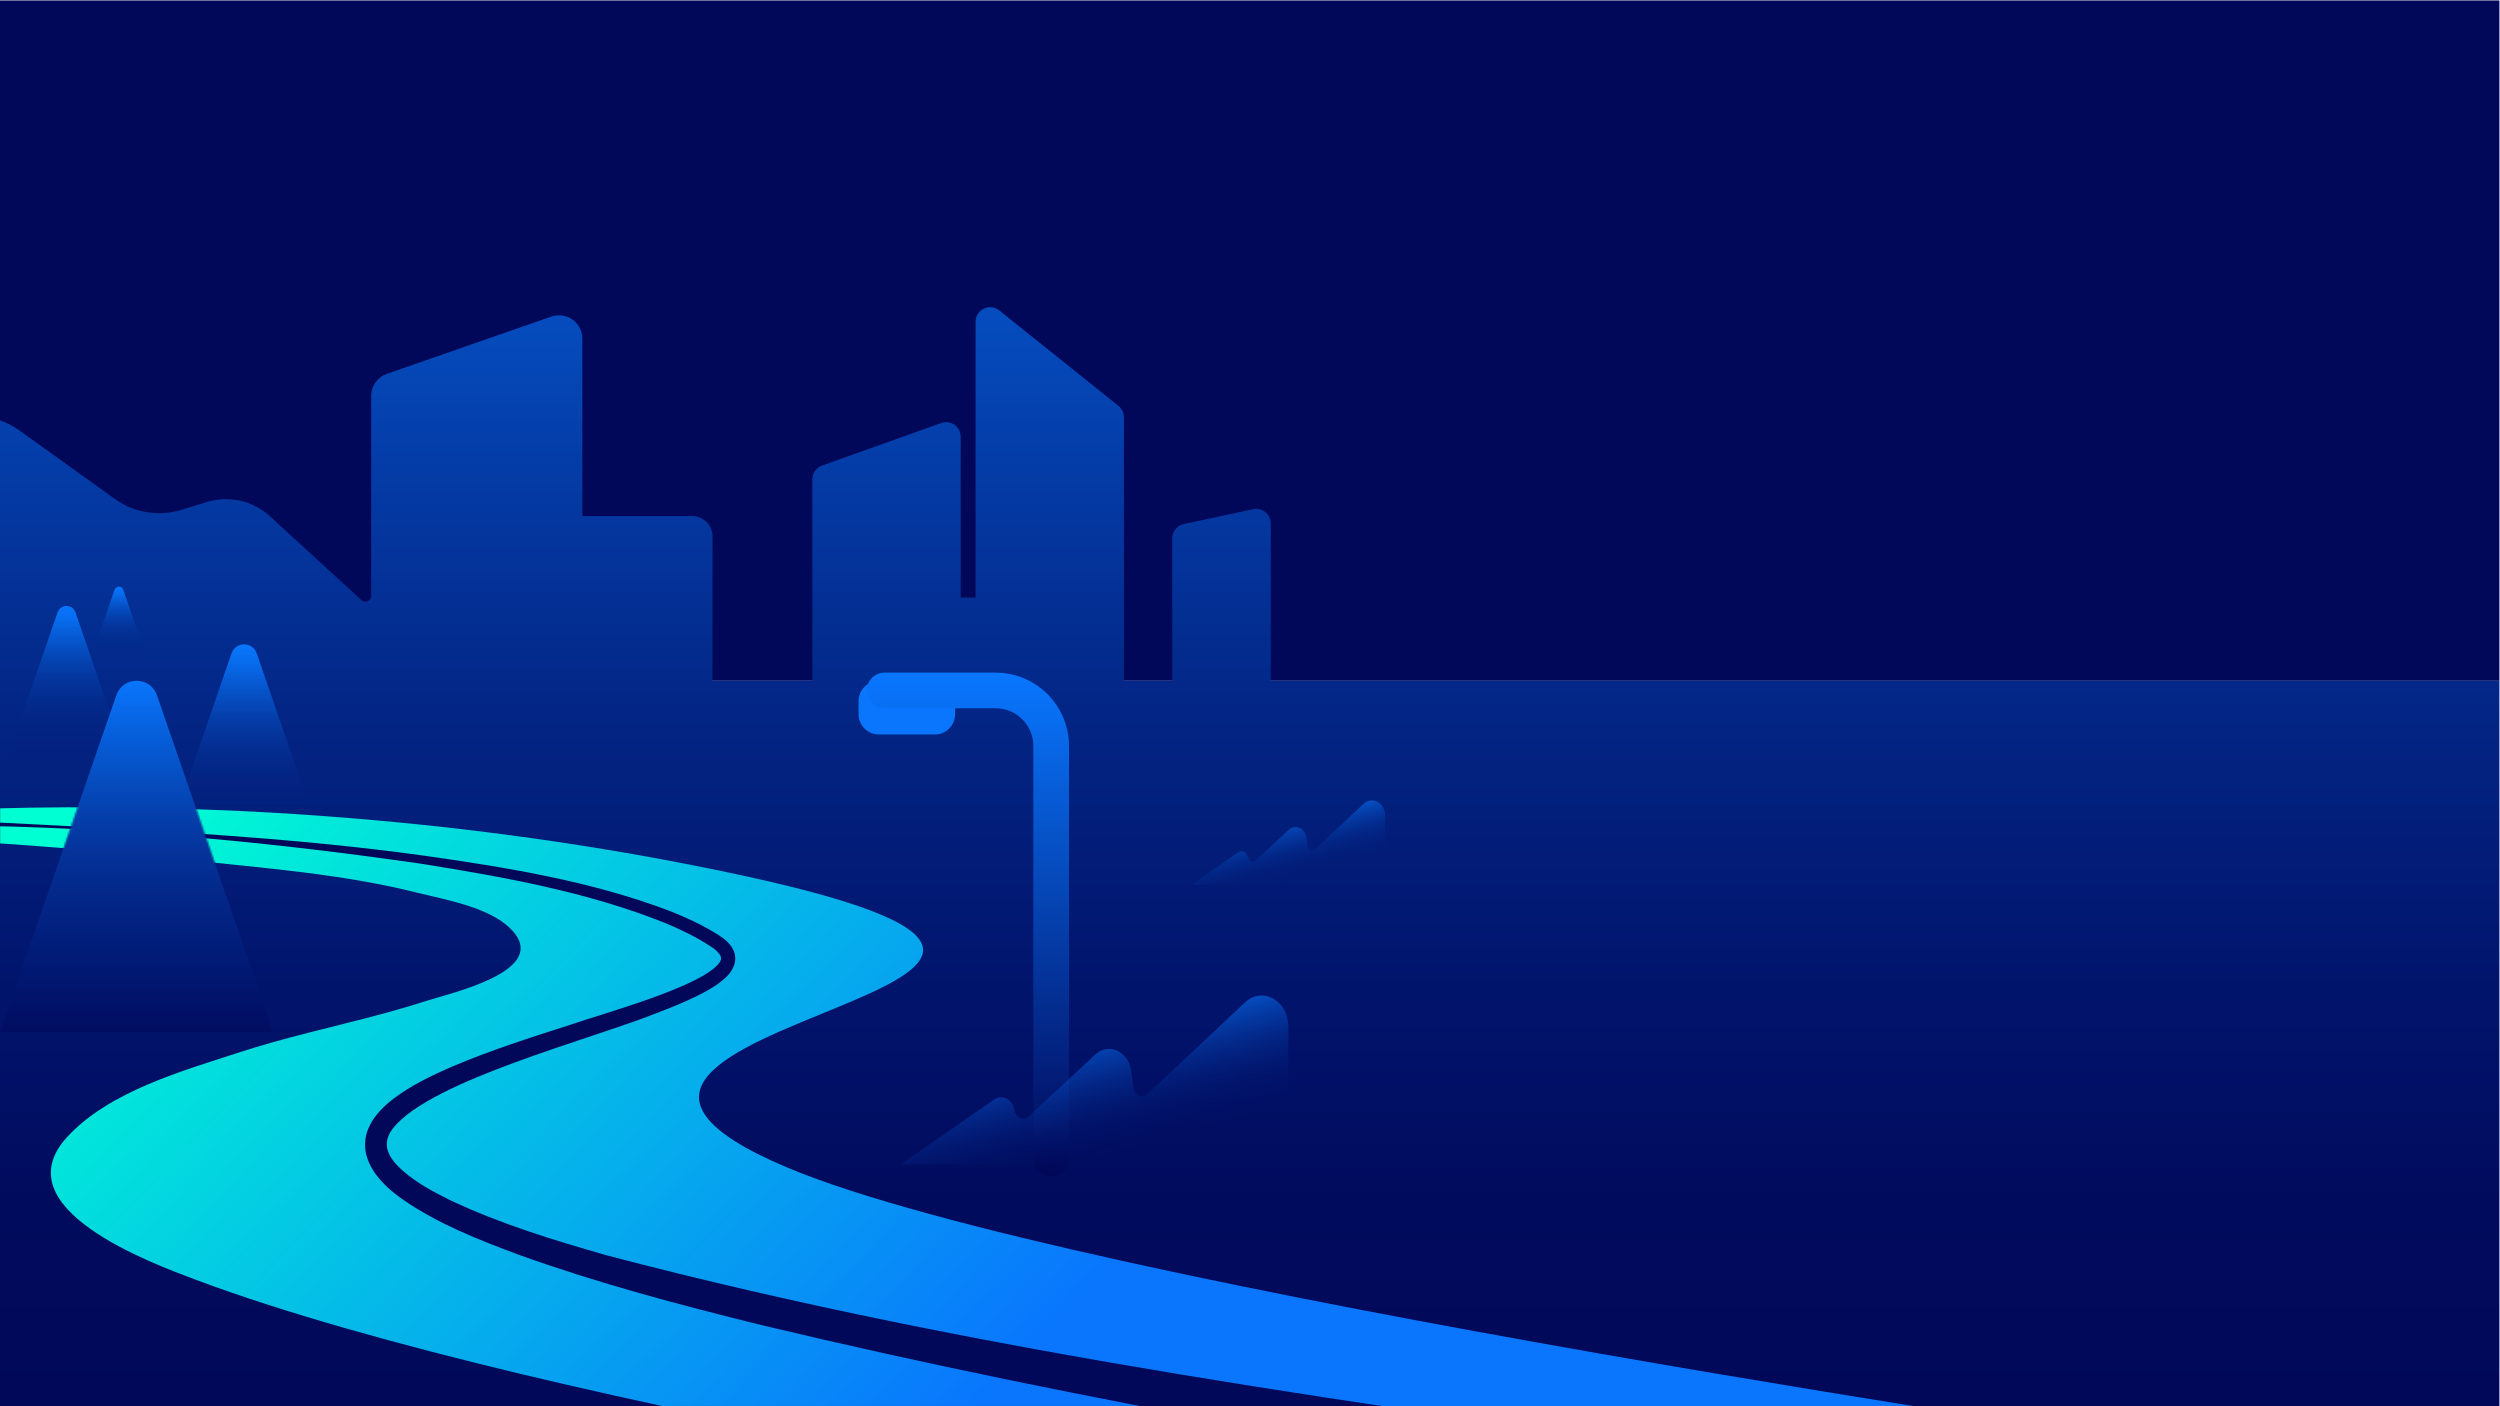
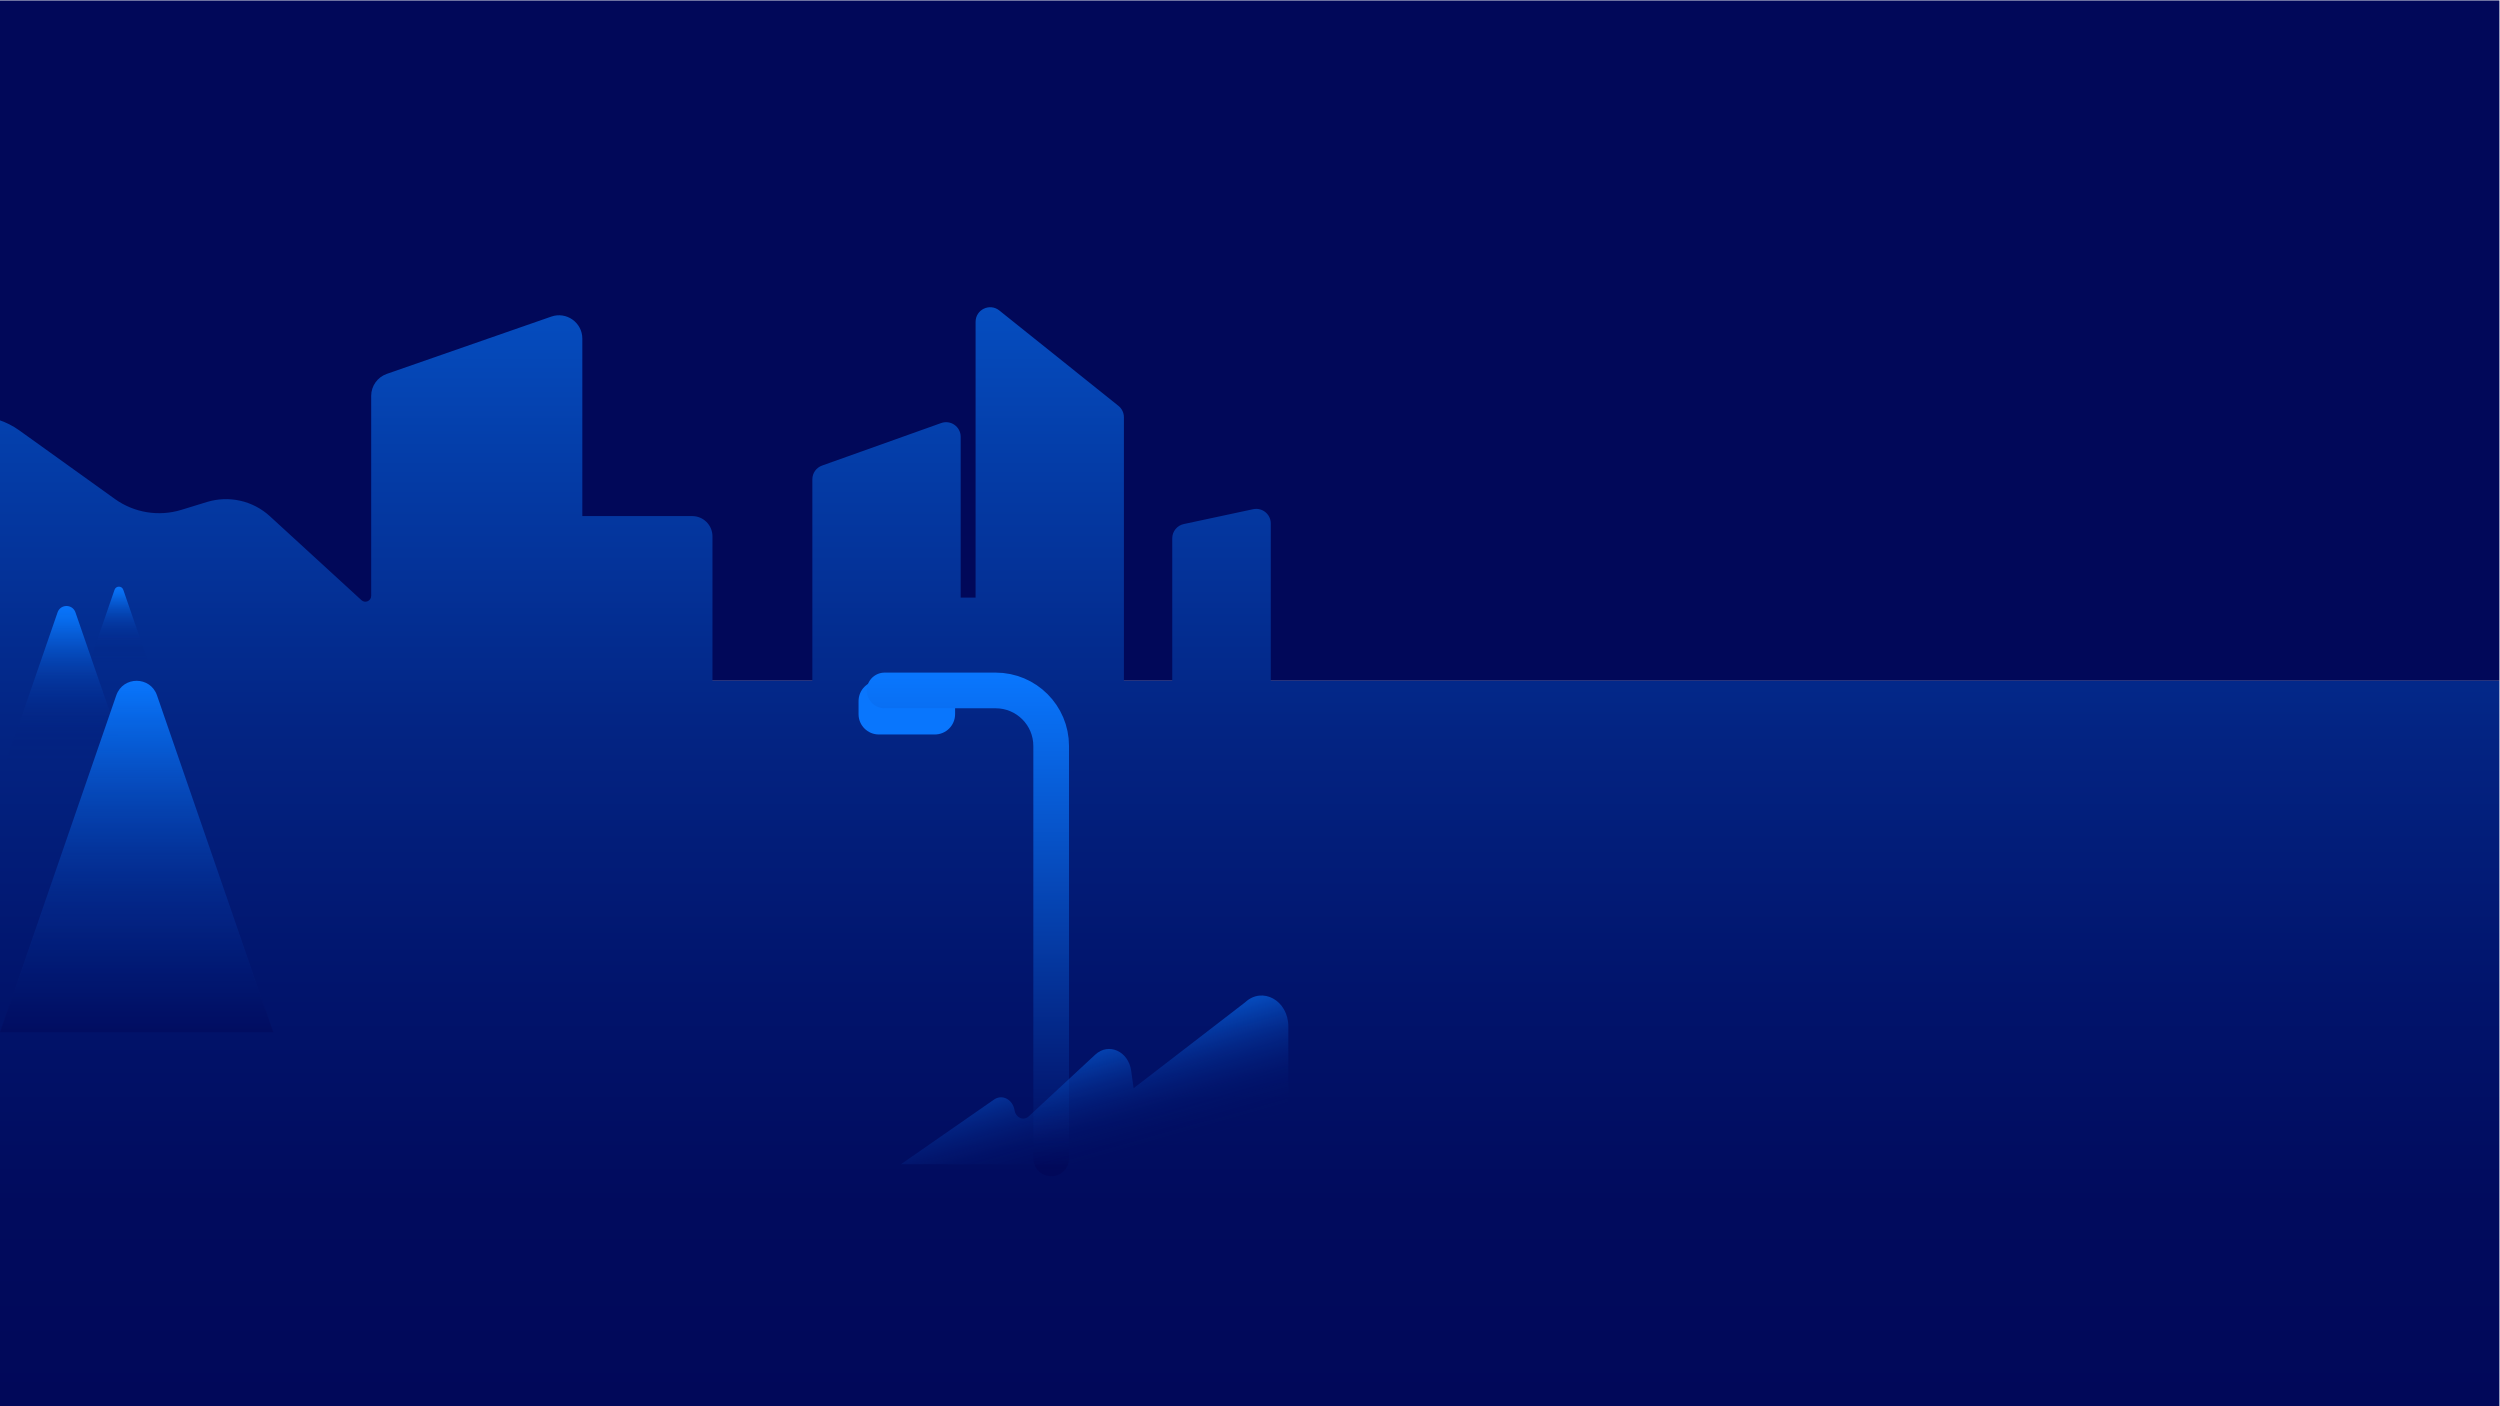
<svg xmlns="http://www.w3.org/2000/svg" width="1440" height="810" viewBox="0 0 1440 810" fill="none">
  <g clip-path="url(#clip0_282_5920)">
    <path d="M1439.66 0.248H-0.039V392.146H1439.66V0.248Z" fill="#010859" />
    <path d="M1439.66 392.145V810.248H-0.04V392.145H-0.34V239.678H-14.395C-5.26 239.678 3.65 242.543 11.075 247.868L66.17 287.408C77.255 295.358 91.415 297.683 104.458 293.678L119.188 289.155C131.878 285.263 145.67 288.383 155.458 297.345L208.19 345.698C210.335 347.67 213.8 346.14 213.8 343.23V228.045C213.8 222.323 217.423 217.23 222.823 215.348L317.555 182.355C326.293 179.31 335.42 185.798 335.42 195.053V297.263H398.713C405.155 297.263 410.383 302.49 410.383 308.933V392.13H467.915V276.083C467.915 272.528 470.15 269.363 473.495 268.17L542.12 243.675C547.588 241.725 553.348 245.775 553.348 251.588C553.348 260.145 553.348 270.173 553.348 270.173V344.205H561.943V185.378C561.943 178.328 570.095 174.413 575.6 178.823L644.218 233.768C646.213 235.365 647.368 237.773 647.368 240.323V392.138H675.215V310.065C675.215 306.105 677.983 302.678 681.86 301.853L721.805 293.303C727.033 292.185 731.968 296.168 731.968 301.515V392.13H1439.65L1439.66 392.145Z" fill="url(#paint0_linear_282_5920)" />
-     <path d="M133.358 376.328L95.723 485.325H185.513L147.878 376.328C145.5 369.435 135.75 369.435 133.365 376.328H133.358Z" fill="url(#paint1_linear_282_5920)" />
    <path d="M33.158 352.732L3.66 438.15H72.96L43.463 352.732C41.768 347.835 34.845 347.835 33.15 352.732H33.158Z" fill="url(#paint2_linear_282_5920)" />
    <path d="M65.978 339.712L51.586 381.39H85.403L71.011 339.712C70.186 337.32 66.803 337.32 65.978 339.712Z" fill="url(#paint3_linear_282_5920)" />
    <path d="M66.981 400.493L-0.039 594.586H157.438L90.418 400.493C86.571 389.363 70.828 389.363 66.988 400.493H66.981Z" fill="url(#paint4_linear_282_5920)" />
-     <path d="M686.289 509.625L713.109 490.995C715.464 489.36 718.509 490.942 719.026 494.07C719.386 496.252 721.622 497.212 723.122 495.825L742.269 478.057C746.109 474.495 751.824 477.059 752.612 482.684L753.317 487.725C753.602 489.78 755.642 490.777 757.112 489.585L785.387 463.027C790.397 458.317 797.874 462.465 797.874 469.95V509.625" fill="url(#paint5_linear_282_5920)" />
    <path d="M506.197 392.146H550.132V411.383C550.132 417.826 544.897 423.06 538.455 423.06H506.205C499.762 423.06 494.527 417.826 494.527 411.383V403.823C494.527 397.381 499.762 392.146 506.205 392.146H506.197Z" fill="#0976FD" />
    <path d="M605.475 667.222V429.682C605.475 412.012 591.15 397.695 573.488 397.695H509.543" stroke="url(#paint6_linear_282_5920)" stroke-width="20.55" stroke-miterlimit="10" stroke-linecap="round" />
-     <path d="M518.91 670.612L572.55 633.36C577.26 630.082 583.343 633.247 584.385 639.51C585.105 643.882 589.575 645.795 592.568 643.012L630.863 607.477C638.535 600.352 649.973 605.475 651.548 616.732L652.958 626.82C653.535 630.93 657.608 632.925 660.548 630.532L717.105 577.41C727.133 567.99 742.08 576.277 742.08 591.255V670.612" fill="url(#paint7_linear_282_5920)" />
+     <path d="M518.91 670.612L572.55 633.36C577.26 630.082 583.343 633.247 584.385 639.51C585.105 643.882 589.575 645.795 592.568 643.012L630.863 607.477C638.535 600.352 649.973 605.475 651.548 616.732L652.958 626.82L717.105 577.41C727.133 567.99 742.08 576.277 742.08 591.255V670.612" fill="url(#paint7_linear_282_5920)" />
    <mask id="mask0_282_5920" style="mask-type:luminance" maskUnits="userSpaceOnUse" x="-1" y="455" width="1123" height="357">
-       <path d="M112.329 463.943L124.922 500.408L34.299 495.158L47.889 455.79H-0.336L-0.036 810.248L1121.84 811.44L509.544 461.025L112.329 463.943Z" fill="white" />
-     </mask>
+       </mask>
    <g mask="url(#mask0_282_5920)">
      <path d="M-68.632 481.658C-49.709 482.536 -30.794 483.706 -11.887 484.966C28.141 487.628 68.153 490.846 108.008 495.248C152.356 500.146 196.846 503.288 240.233 514.178C257.333 518.468 285.181 522.991 296.618 537.803C313.771 560.018 258.841 572.221 245.986 576.391C216.376 585.998 185.813 592.171 155.896 600.683C150.031 602.356 144.188 604.103 138.383 605.993C105.563 616.703 62.896 628.531 38.678 654.923C1.073 695.911 86.903 727.463 113.033 737.243C316.193 813.263 763.328 879.143 763.328 879.143L1264.85 834.901C1264.85 834.901 617.161 741.331 453.608 672.563C249.443 586.711 747.166 569.753 412.336 501.046C90.781 435.061 -179.234 479.813 -179.234 479.813L-68.624 481.651L-68.632 481.658Z" fill="url(#paint8_linear_282_5920)" />
-       <path d="M-46.439 471.459C47.641 476.499 150.601 479.881 243.451 492.751C291.563 499.599 339.968 507.346 385.658 524.671C395.423 528.526 405.151 533.034 414.106 538.734C415.816 539.866 417.413 540.999 418.913 542.476C426.286 549.481 424.141 557.934 417.016 563.949C412.096 568.224 406.313 571.291 400.636 574.089C393.158 577.704 385.568 580.741 377.956 583.629C341.018 598.501 248.881 622.141 226.681 649.509C219.511 658.314 223.103 665.971 230.656 673.126C239.063 680.904 249.106 686.281 259.501 691.396C288.143 704.949 319.006 714.384 349.568 723.106C567.713 780.436 792.338 809.551 1015.35 841.366L1010.94 871.201C819.556 840.009 627.923 808.479 439.133 763.381C391.913 751.734 344.708 739.261 298.831 722.754C275.738 714.136 252.346 705.039 231.781 690.759C207.496 673.779 200.948 652.209 226.973 632.611C237.098 625.006 248.603 619.501 260.011 614.529C282.481 604.944 305.828 597.549 328.958 590.116C347.573 583.644 405.233 568.096 414.623 554.154C415.996 551.896 415.216 550.246 413.243 548.214C412.081 547.029 410.573 545.934 409.141 545.011C400.906 539.626 392.048 535.374 382.891 531.556C338.191 513.699 290.176 505.149 242.776 497.536C147.083 483.751 50.273 474.954 -46.477 475.471L-46.417 471.451L-46.439 471.459Z" fill="#010859" />
    </g>
  </g>
  <defs>
    <linearGradient id="paint0_linear_282_5920" x1="712.633" y1="810.248" x2="712.633" y2="-18.165" gradientUnits="userSpaceOnUse">
      <stop stop-color="#010859" />
      <stop offset="0.14" stop-color="#010B5D" />
      <stop offset="0.29" stop-color="#01146C" />
      <stop offset="0.47" stop-color="#032483" />
      <stop offset="0.64" stop-color="#043AA4" />
      <stop offset="0.83" stop-color="#0657CE" />
      <stop offset="1" stop-color="#0976FD" />
    </linearGradient>
    <linearGradient id="paint1_linear_282_5920" x1="140.61" y1="485.325" x2="140.61" y2="371.16" gradientUnits="userSpaceOnUse">
      <stop stop-color="#010859" stop-opacity="0" />
      <stop offset="0.03" stop-color="#010C60" stop-opacity="0.01" />
      <stop offset="0.31" stop-color="#043197" stop-opacity="0.144" />
      <stop offset="0.56" stop-color="#064EC2" stop-opacity="0.422" />
      <stop offset="0.76" stop-color="#0764E2" stop-opacity="0.706" />
      <stop offset="0.91" stop-color="#0871F5" stop-opacity="0.922" />
      <stop offset="1" stop-color="#0976FD" />
    </linearGradient>
    <linearGradient id="paint2_linear_282_5920" x1="38.318" y1="438.15" x2="38.318" y2="349.065" gradientUnits="userSpaceOnUse">
      <stop stop-color="#010859" stop-opacity="0" />
      <stop offset="0.03" stop-color="#010C60" stop-opacity="0.01" />
      <stop offset="0.31" stop-color="#043197" stop-opacity="0.144" />
      <stop offset="0.56" stop-color="#064EC2" stop-opacity="0.422" />
      <stop offset="0.76" stop-color="#0764E2" stop-opacity="0.706" />
      <stop offset="0.91" stop-color="#0871F5" stop-opacity="0.922" />
      <stop offset="1" stop-color="#0976FD" />
    </linearGradient>
    <linearGradient id="paint3_linear_282_5920" x1="68.491" y1="381.39" x2="68.491" y2="337.92" gradientUnits="userSpaceOnUse">
      <stop stop-color="#010859" stop-opacity="0" />
      <stop offset="0.03" stop-color="#010C60" stop-opacity="0.01" />
      <stop offset="0.31" stop-color="#043197" stop-opacity="0.144" />
      <stop offset="0.56" stop-color="#064EC2" stop-opacity="0.422" />
      <stop offset="0.76" stop-color="#0764E2" stop-opacity="0.706" />
      <stop offset="0.91" stop-color="#0871F5" stop-opacity="0.922" />
      <stop offset="1" stop-color="#0976FD" />
    </linearGradient>
    <linearGradient id="paint4_linear_282_5920" x1="78.696" y1="594.586" x2="78.696" y2="392.146" gradientUnits="userSpaceOnUse">
      <stop stop-color="#010859" stop-opacity="0.5" />
      <stop offset="0.4" stop-color="#04369F" stop-opacity="0.504" />
      <stop offset="0.81" stop-color="#0764E2" stop-opacity="0.846" />
      <stop offset="1" stop-color="#0976FD" />
    </linearGradient>
    <linearGradient id="paint5_linear_282_5920" x1="748.209" y1="510.592" x2="734.049" y2="460.777" gradientUnits="userSpaceOnUse">
      <stop stop-color="#010859" stop-opacity="0" />
      <stop offset="0.07" stop-color="#011268" stop-opacity="0.01" />
      <stop offset="0.27" stop-color="#033095" stop-opacity="0.137" />
      <stop offset="0.46" stop-color="#0549BA" stop-opacity="0.348" />
      <stop offset="0.63" stop-color="#075CD7" stop-opacity="0.593" />
      <stop offset="0.78" stop-color="#086AEB" stop-opacity="0.81" />
      <stop offset="0.91" stop-color="#0872F8" stop-opacity="0.941" />
      <stop offset="1" stop-color="#0976FD" />
    </linearGradient>
    <linearGradient id="paint6_linear_282_5920" x1="557.505" y1="674.932" x2="557.505" y2="389.985" gradientUnits="userSpaceOnUse">
      <stop stop-color="#010859" />
      <stop offset="1" stop-color="#0976FD" />
    </linearGradient>
    <linearGradient id="paint7_linear_282_5920" x1="642.758" y1="672.555" x2="614.423" y2="572.925" gradientUnits="userSpaceOnUse">
      <stop stop-color="#010859" stop-opacity="0" />
      <stop offset="0.07" stop-color="#011268" stop-opacity="0.01" />
      <stop offset="0.27" stop-color="#033095" stop-opacity="0.137" />
      <stop offset="0.46" stop-color="#0549BA" stop-opacity="0.348" />
      <stop offset="0.63" stop-color="#075CD7" stop-opacity="0.593" />
      <stop offset="0.78" stop-color="#086AEB" stop-opacity="0.81" />
      <stop offset="0.91" stop-color="#0872F8" stop-opacity="0.941" />
      <stop offset="1" stop-color="#0976FD" />
    </linearGradient>
    <linearGradient id="paint8_linear_282_5920" x1="92.026" y1="233.611" x2="627.083" y2="742.276" gradientUnits="userSpaceOnUse">
      <stop offset="0.19" stop-color="#00FFD3" />
      <stop offset="1" stop-color="#0976FD" />
    </linearGradient>
    <clipPath id="clip0_282_5920">
      <rect width="1440" height="810" fill="white" />
    </clipPath>
  </defs>
</svg>